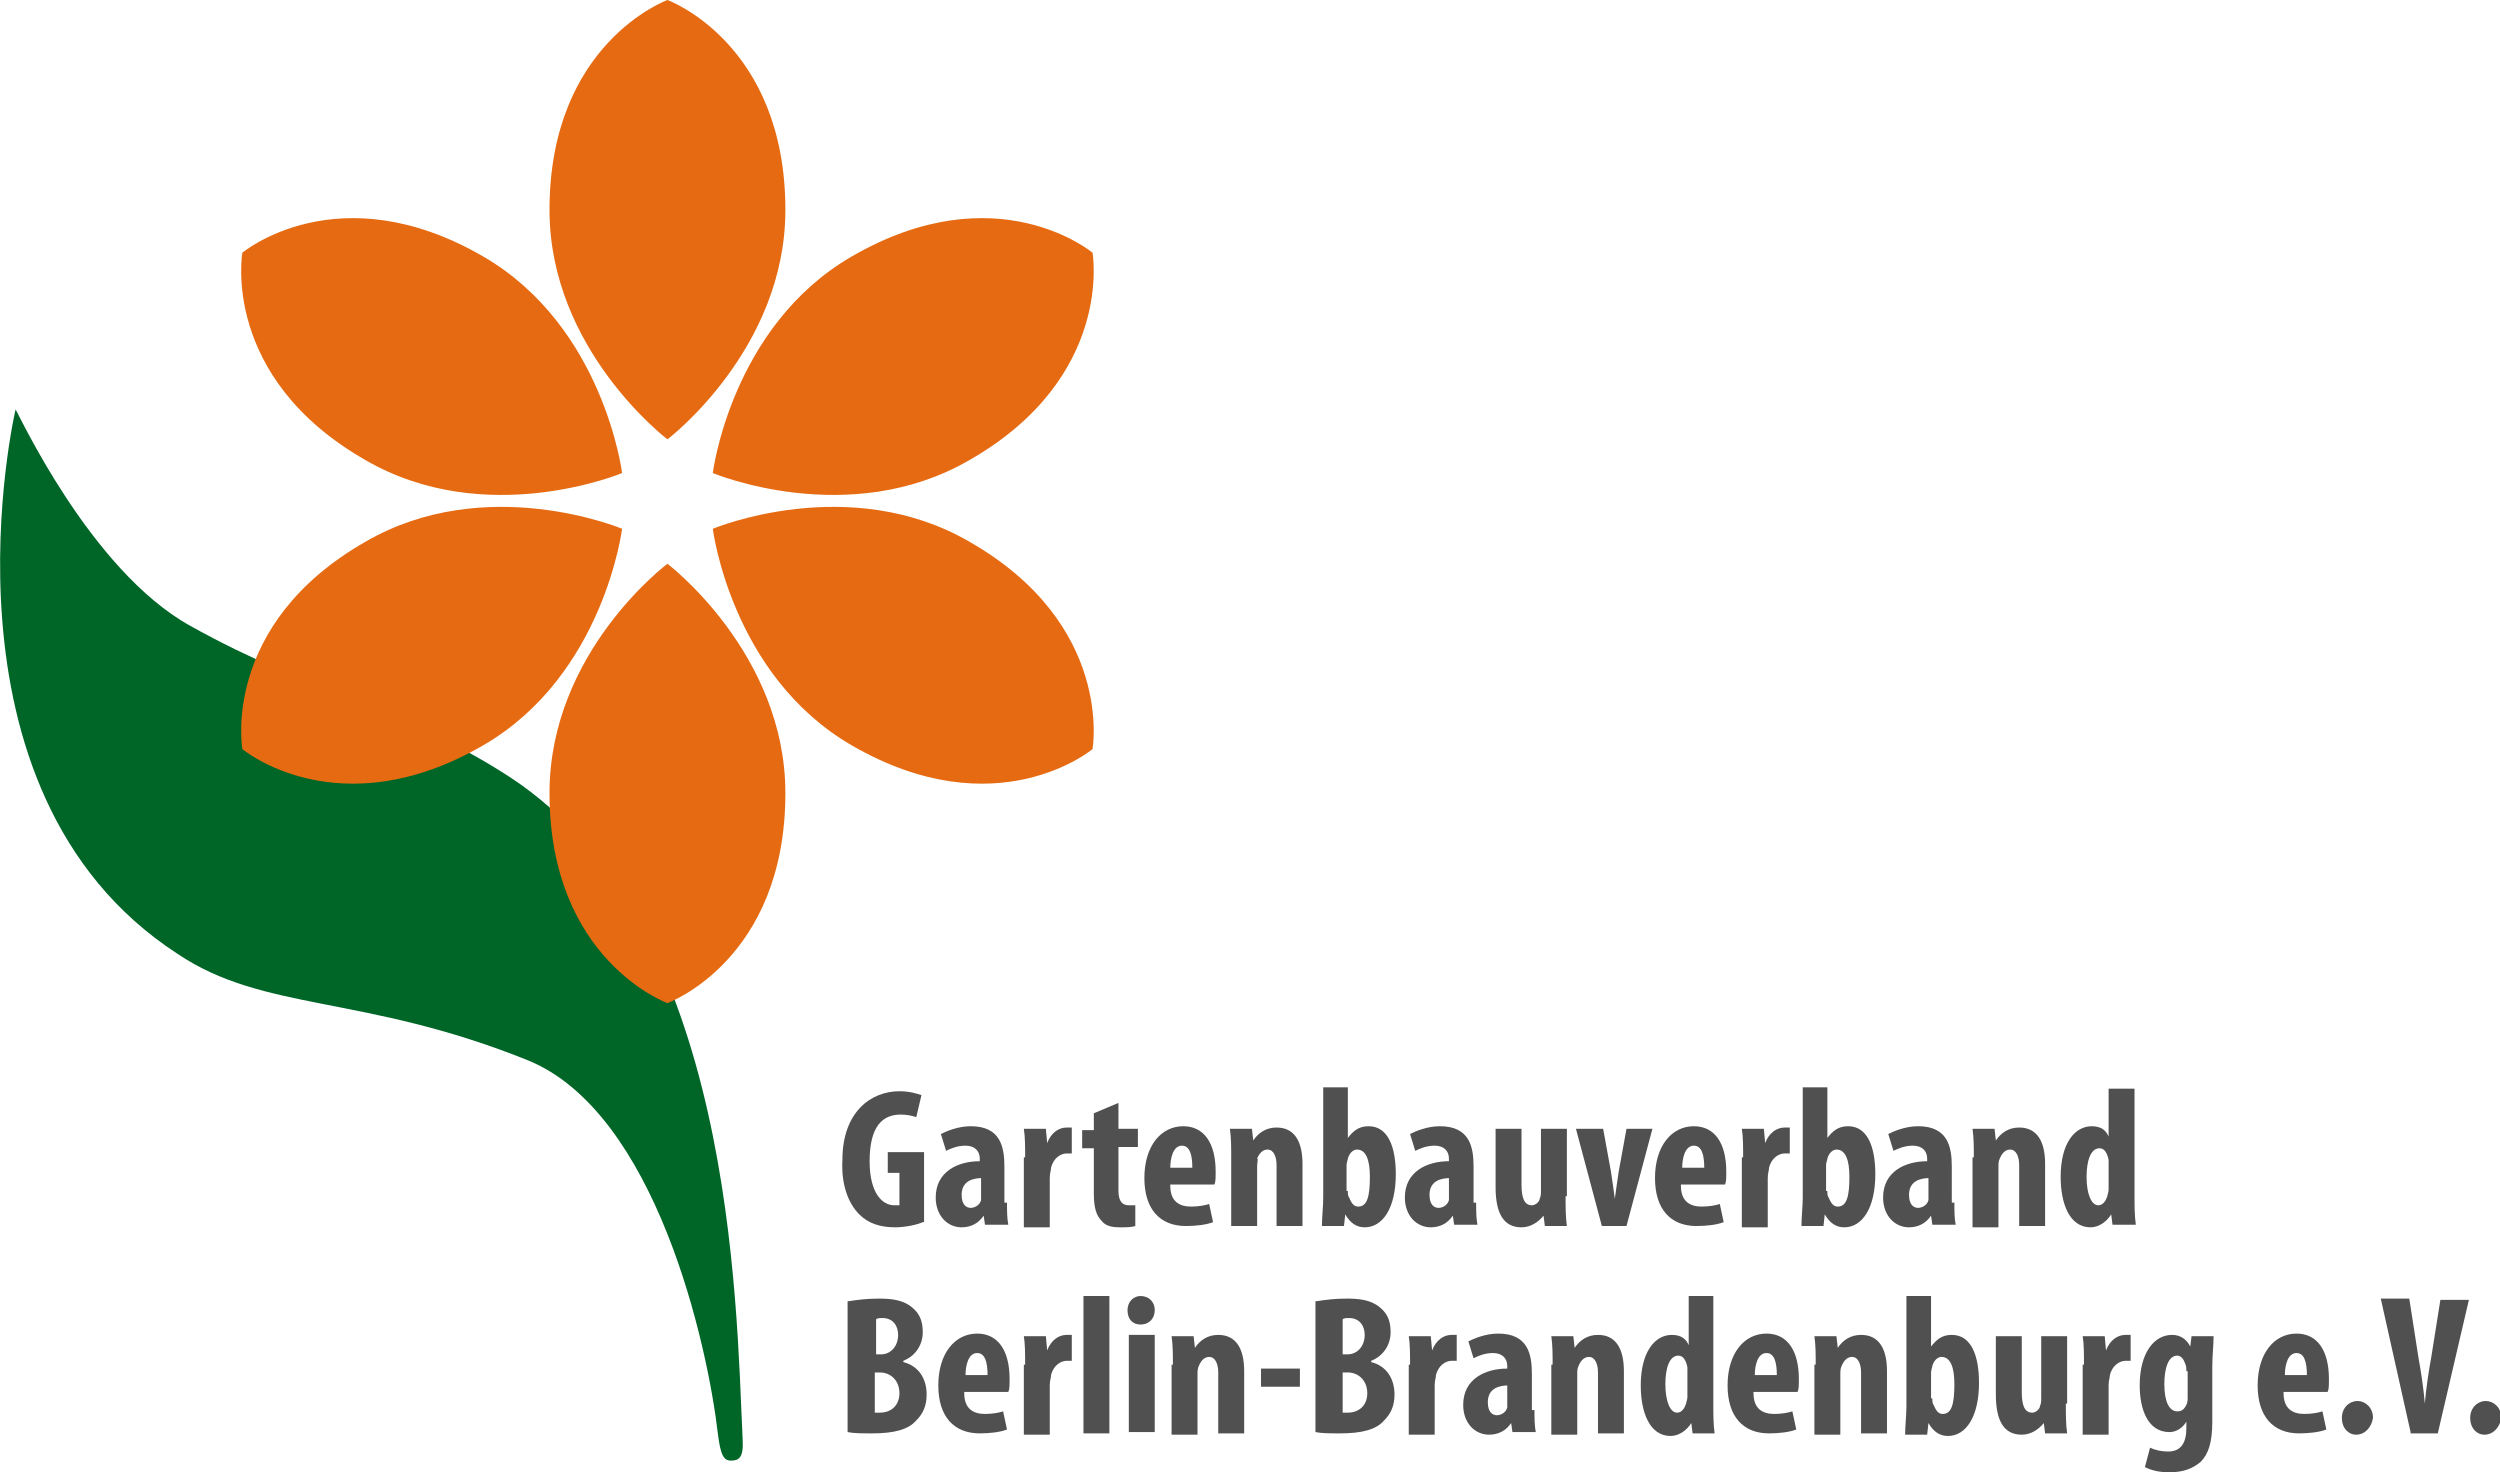
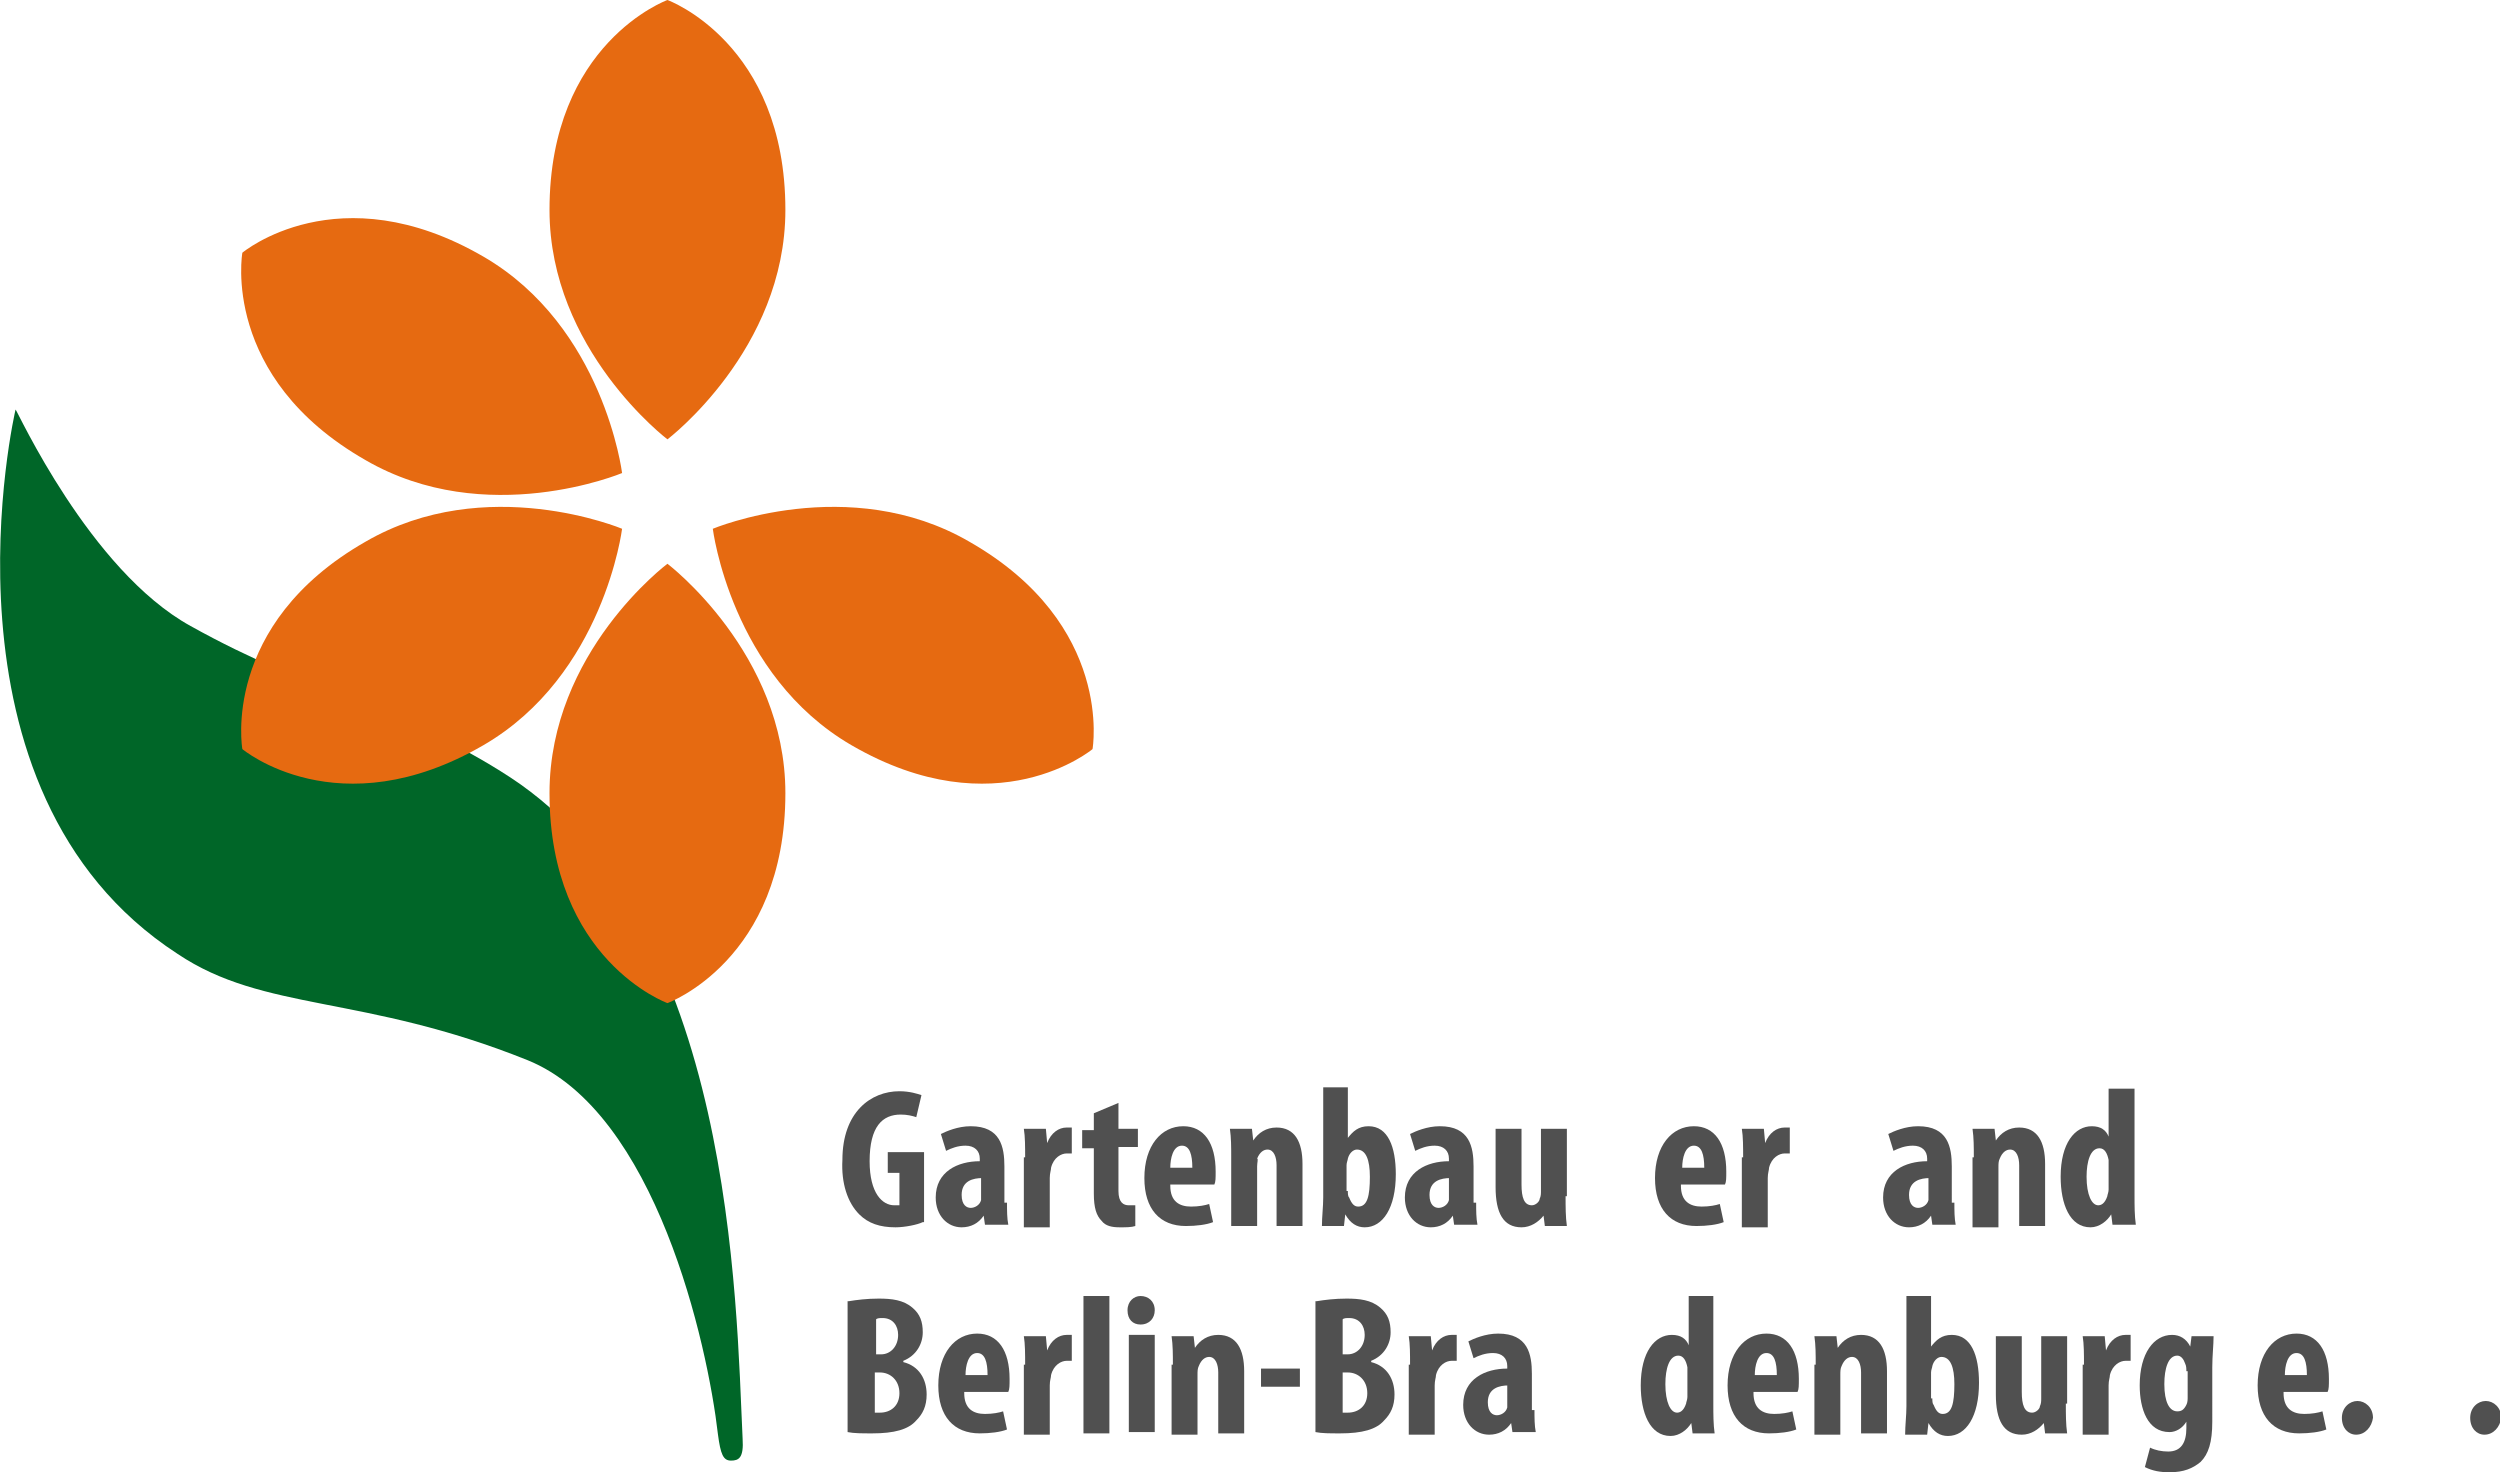
<svg xmlns="http://www.w3.org/2000/svg" version="1.1" id="Ebene_1" x="0px" y="0px" viewBox="0 0 192.9 113.6" style="enable-background:new 0 0 192.9 113.6;" xml:space="preserve">
  <style type="text/css">
	.st0{fill:#006628;}
	.st1{fill:#E66A11;}
	.st2{fill:#505050;}
</style>
  <g>
    <path class="st0" d="M1.2,31.6C1.3,31.6,6.9,44,14.7,48.3c9.5,5.3,16.6,6.4,24.7,11.7c17.2,11.3,17.4,40.5,17.9,51   c0.1,1.5-0.3,1.7-0.9,1.7c-0.6,0-0.8-0.5-1-2c-0.8-7-4.8-24.9-14.7-28.9c-12.7-5.1-20.3-3.7-27-8.2C-5.7,61,1.2,31.6,1.2,31.6" />
    <path class="st1" d="M51.5,33.9c0,0,9.1-6.9,9.1-17.7C60.6,3.3,51.5,0,51.5,0s-9.1,3.3-9.1,16.2C42.4,27,51.5,33.9,51.5,33.9" />
    <path class="st1" d="M51.5,43.5c0,0,9.1,6.9,9.1,17.7c0,12.9-9.1,16.2-9.1,16.2s-9.1-3.3-9.1-16.2C42.4,50.3,51.5,43.5,51.5,43.5" />
    <path class="st1" d="M48,40.8c0,0-10.5-4.4-19.8,1c-11.2,6.4-9.5,16-9.5,16s7.4,6.2,18.6-0.3C46.6,52.1,48,40.8,48,40.8" />
    <path class="st1" d="M55,40.8c0,0,10.5-4.4,19.8,1c11.2,6.4,9.5,16,9.5,16s-7.4,6.2-18.6-0.3C56.4,52.1,55,40.8,55,40.8" />
    <path class="st1" d="M48,36.5c0,0-10.5,4.4-19.8-1c-11.2-6.4-9.5-16-9.5-16s7.4-6.2,18.6,0.3C46.6,25.2,48,36.5,48,36.5" />
-     <path class="st1" d="M55,36.5c0,0,10.5,4.4,19.8-1c11.2-6.4,9.5-16,9.5-16s-7.4-6.2-18.6,0.3C56.4,25.2,55,36.5,55,36.5" />
    <g>
      <path class="st2" d="M71.2,94.3c-0.4,0.2-1.4,0.4-2.1,0.4c-1.2,0-2.1-0.3-2.8-1c-0.9-0.9-1.4-2.4-1.3-4.2c0-3.7,2.2-5.3,4.4-5.3    c0.8,0,1.4,0.2,1.7,0.3l-0.4,1.7c-0.3-0.1-0.7-0.2-1.2-0.2c-1.4,0-2.4,0.9-2.4,3.6c0,2.5,1,3.4,1.9,3.4c0.2,0,0.3,0,0.4,0v-2.5    h-0.9v-1.6h2.8V94.3z" />
      <path class="st2" d="M77.7,92.8c0,0.6,0,1.2,0.1,1.7H76l-0.1-0.7h0c-0.4,0.6-1,0.9-1.7,0.9c-1.1,0-2-0.9-2-2.3    c0-2,1.7-2.8,3.4-2.8v-0.2c0-0.6-0.4-1-1.1-1c-0.6,0-1.1,0.2-1.5,0.4l-0.4-1.3c0.4-0.2,1.3-0.6,2.3-0.6c2.3,0,2.6,1.6,2.6,3.1    V92.8z M75.8,90.9c-0.7,0-1.6,0.2-1.6,1.3c0,0.8,0.4,1,0.7,1c0.3,0,0.7-0.2,0.8-0.6c0-0.1,0-0.2,0-0.4V90.9z" />
      <path class="st2" d="M79.1,89.3c0-0.8,0-1.6-0.1-2.2h1.7l0.1,1.1h0c0.3-0.8,0.9-1.2,1.5-1.2c0.2,0,0.3,0,0.4,0v2    c-0.1,0-0.3,0-0.4,0c-0.4,0-1,0.3-1.2,1.1c0,0.2-0.1,0.4-0.1,0.8v3.8h-2V89.3z" />
      <path class="st2" d="M86.3,85.1v2h1.5v1.4h-1.5v3.4c0,0.9,0.4,1.1,0.8,1.1c0.2,0,0.4,0,0.5,0l0,1.6c-0.3,0.1-0.7,0.1-1.2,0.1    c-0.6,0-1.1-0.1-1.4-0.5c-0.4-0.4-0.6-1-0.6-2.1v-3.5h-0.9v-1.4h0.9v-1.3L86.3,85.1z" />
      <path class="st2" d="M90.3,91.5c0,1.2,0.7,1.6,1.6,1.6c0.6,0,1.1-0.1,1.4-0.2l0.3,1.4c-0.5,0.2-1.3,0.3-2.1,0.3    c-2,0-3.2-1.3-3.2-3.7c0-2.5,1.3-4,3-4c1.6,0,2.5,1.3,2.5,3.5c0,0.5,0,0.8-0.1,1H90.3z M92,90.1c0-1-0.2-1.7-0.8-1.7    c-0.7,0-0.9,1-0.9,1.7H92z" />
      <path class="st2" d="M95,89.3c0-0.8,0-1.5-0.1-2.2h1.7l0.1,0.9h0c0.4-0.6,1-1,1.8-1c1.4,0,2,1.1,2,2.8v4.8h-2v-4.7    c0-0.6-0.2-1.2-0.7-1.2c-0.3,0-0.6,0.2-0.8,0.7C97.1,89.4,97,89.7,97,90v4.6h-2V89.3z" />
      <path class="st2" d="M102,83.9h2v3.9h0c0.4-0.5,0.8-0.9,1.6-0.9c1.5,0,2.1,1.6,2.1,3.7c0,2.6-1,4.1-2.4,4.1c-0.6,0-1.1-0.3-1.5-1    h0l-0.1,0.9h-1.7c0-0.7,0.1-1.5,0.1-2.2V83.9z M104,91.9c0,0.2,0,0.4,0.1,0.5c0.2,0.5,0.4,0.7,0.7,0.7c0.7,0,0.9-0.8,0.9-2.3    c0-1.3-0.3-2.1-1-2.1c-0.3,0-0.6,0.3-0.7,0.7c0,0.1-0.1,0.3-0.1,0.5V91.9z" />
      <path class="st2" d="M113.9,92.8c0,0.6,0,1.2,0.1,1.7h-1.8l-0.1-0.7h0c-0.4,0.6-1,0.9-1.7,0.9c-1.1,0-2-0.9-2-2.3    c0-2,1.7-2.8,3.4-2.8v-0.2c0-0.6-0.4-1-1.1-1c-0.6,0-1.1,0.2-1.5,0.4l-0.4-1.3c0.4-0.2,1.3-0.6,2.3-0.6c2.3,0,2.6,1.6,2.6,3.1    V92.8z M111.9,90.9c-0.7,0-1.6,0.2-1.6,1.3c0,0.8,0.4,1,0.7,1c0.3,0,0.7-0.2,0.8-0.6c0-0.1,0-0.2,0-0.4V90.9z" />
      <path class="st2" d="M120.8,92.3c0,0.8,0,1.6,0.1,2.3h-1.7l-0.1-0.8h0c-0.4,0.5-1,0.9-1.7,0.9c-1.4,0-2-1.1-2-3.1v-4.5h2v4.3    c0,1,0.2,1.6,0.8,1.6c0.3,0,0.6-0.3,0.6-0.5c0.1-0.2,0.1-0.4,0.1-0.6v-4.8h2V92.3z" />
-       <path class="st2" d="M123.7,87.1l0.6,3.3c0.1,0.7,0.2,1.3,0.3,2.1h0c0.1-0.8,0.2-1.4,0.3-2.1l0.6-3.3h2l-2,7.5h-1.9l-2-7.5H123.7z    " />
      <path class="st2" d="M129.7,91.5c0,1.2,0.7,1.6,1.6,1.6c0.6,0,1.1-0.1,1.4-0.2l0.3,1.4c-0.5,0.2-1.3,0.3-2.1,0.3    c-2,0-3.2-1.3-3.2-3.7c0-2.5,1.3-4,3-4c1.6,0,2.5,1.3,2.5,3.5c0,0.5,0,0.8-0.1,1H129.7z M131.5,90.1c0-1-0.2-1.7-0.8-1.7    c-0.7,0-0.9,1-0.9,1.7H131.5z" />
      <path class="st2" d="M134.5,89.3c0-0.8,0-1.6-0.1-2.2h1.7l0.1,1.1h0c0.3-0.8,0.9-1.2,1.5-1.2c0.2,0,0.3,0,0.4,0v2    c-0.1,0-0.3,0-0.4,0c-0.4,0-1,0.3-1.2,1.1c0,0.2-0.1,0.4-0.1,0.8v3.8h-2V89.3z" />
-       <path class="st2" d="M139,83.9h2v3.9h0c0.4-0.5,0.8-0.9,1.6-0.9c1.5,0,2.1,1.6,2.1,3.7c0,2.6-1,4.1-2.4,4.1c-0.6,0-1.1-0.3-1.5-1    h0l-0.1,0.9h-1.7c0-0.7,0.1-1.5,0.1-2.2V83.9z M141,91.9c0,0.2,0,0.4,0.1,0.5c0.2,0.5,0.4,0.7,0.7,0.7c0.7,0,0.9-0.8,0.9-2.3    c0-1.3-0.3-2.1-1-2.1c-0.3,0-0.6,0.3-0.7,0.7c0,0.1-0.1,0.3-0.1,0.5V91.9z" />
      <path class="st2" d="M150.8,92.8c0,0.6,0,1.2,0.1,1.7h-1.8l-0.1-0.7h0c-0.4,0.6-1,0.9-1.7,0.9c-1.1,0-2-0.9-2-2.3    c0-2,1.7-2.8,3.4-2.8v-0.2c0-0.6-0.4-1-1.1-1c-0.6,0-1.1,0.2-1.5,0.4l-0.4-1.3c0.4-0.2,1.3-0.6,2.3-0.6c2.3,0,2.6,1.6,2.6,3.1    V92.8z M148.9,90.9c-0.7,0-1.6,0.2-1.6,1.3c0,0.8,0.4,1,0.7,1c0.3,0,0.7-0.2,0.8-0.6c0-0.1,0-0.2,0-0.4V90.9z" />
      <path class="st2" d="M152.3,89.3c0-0.8,0-1.5-0.1-2.2h1.7l0.1,0.9h0c0.4-0.6,1-1,1.8-1c1.4,0,2,1.1,2,2.8v4.8h-2v-4.7    c0-0.6-0.2-1.2-0.7-1.2c-0.3,0-0.6,0.2-0.8,0.7c-0.1,0.2-0.1,0.4-0.1,0.7v4.6h-2V89.3z" />
      <path class="st2" d="M164.7,83.9v8.4c0,0.7,0,1.5,0.1,2.2H163l-0.1-0.8h0c-0.3,0.5-0.9,1-1.6,1c-1.6,0-2.3-1.8-2.3-3.9    c0-2.6,1.1-3.9,2.4-3.9c0.7,0,1.1,0.3,1.3,0.8h0v-3.7H164.7z M162.7,89.9c0-0.1,0-0.3,0-0.4c-0.1-0.5-0.3-0.9-0.7-0.9    c-0.7,0-1,1-1,2.2c0,1.4,0.4,2.2,0.9,2.2c0.2,0,0.5-0.1,0.7-0.7c0-0.1,0.1-0.3,0.1-0.5V89.9z" />
    </g>
    <g>
      <path class="st2" d="M65.5,100.4c0.6-0.1,1.4-0.2,2.3-0.2c1,0,1.9,0.1,2.6,0.7c0.6,0.5,0.8,1.1,0.8,1.9c0,0.9-0.5,1.8-1.5,2.2v0.1    c1.2,0.3,1.8,1.3,1.8,2.5c0,0.9-0.3,1.5-0.8,2c-0.6,0.7-1.7,1-3.4,1c-0.8,0-1.4,0-1.9-0.1V100.4z M67.5,104.5H68    c0.7,0,1.3-0.6,1.3-1.5c0-0.7-0.4-1.3-1.2-1.3c-0.2,0-0.4,0-0.5,0.1V104.5z M67.5,109c0.1,0,0.3,0,0.4,0c0.8,0,1.5-0.5,1.5-1.5    c0-1-0.7-1.6-1.5-1.6h-0.4V109z" />
      <path class="st2" d="M74.4,107.5c0,1.2,0.7,1.6,1.6,1.6c0.6,0,1.1-0.1,1.4-0.2l0.3,1.4c-0.5,0.2-1.3,0.3-2.1,0.3    c-2,0-3.2-1.3-3.2-3.7c0-2.5,1.3-4,3-4c1.6,0,2.5,1.3,2.5,3.5c0,0.5,0,0.8-0.1,1H74.4z M76.2,106.1c0-1-0.2-1.7-0.8-1.7    c-0.7,0-0.9,1-0.9,1.7H76.2z" />
      <path class="st2" d="M79.1,105.3c0-0.8,0-1.6-0.1-2.2h1.7l0.1,1.1h0c0.3-0.8,0.9-1.2,1.5-1.2c0.2,0,0.3,0,0.4,0v2    c-0.1,0-0.3,0-0.4,0c-0.4,0-1,0.3-1.2,1.1c0,0.2-0.1,0.4-0.1,0.8v3.8h-2V105.3z" />
      <path class="st2" d="M83.6,100h2v10.6h-2V100z" />
      <path class="st2" d="M89.1,101.1c0,0.6-0.4,1.1-1.1,1.1c-0.6,0-1-0.4-1-1.1c0-0.7,0.5-1.1,1-1.1C88.6,100,89.1,100.4,89.1,101.1z     M87.1,110.5v-7.5h2v7.5H87.1z" />
      <path class="st2" d="M90.5,105.3c0-0.8,0-1.5-0.1-2.2h1.7l0.1,0.9h0c0.4-0.6,1-1,1.8-1c1.4,0,2,1.1,2,2.8v4.8h-2v-4.7    c0-0.6-0.2-1.2-0.7-1.2c-0.3,0-0.6,0.2-0.8,0.7c-0.1,0.2-0.1,0.4-0.1,0.7v4.6h-2V105.3z" />
      <path class="st2" d="M100.3,105.6v1.4h-3v-1.4H100.3z" />
      <path class="st2" d="M101.6,100.4c0.6-0.1,1.4-0.2,2.3-0.2c1,0,1.9,0.1,2.6,0.7c0.6,0.5,0.8,1.1,0.8,1.9c0,0.9-0.5,1.8-1.5,2.2    v0.1c1.2,0.3,1.8,1.3,1.8,2.5c0,0.9-0.3,1.5-0.8,2c-0.6,0.7-1.7,1-3.4,1c-0.8,0-1.4,0-1.9-0.1V100.4z M103.6,104.5h0.4    c0.7,0,1.3-0.6,1.3-1.5c0-0.7-0.4-1.3-1.2-1.3c-0.2,0-0.4,0-0.5,0.1V104.5z M103.6,109c0.1,0,0.3,0,0.4,0c0.8,0,1.5-0.5,1.5-1.5    c0-1-0.7-1.6-1.5-1.6h-0.4V109z" />
      <path class="st2" d="M108.8,105.3c0-0.8,0-1.6-0.1-2.2h1.7l0.1,1.1h0c0.3-0.8,0.9-1.2,1.5-1.2c0.2,0,0.3,0,0.4,0v2    c-0.1,0-0.3,0-0.4,0c-0.4,0-1,0.3-1.2,1.1c0,0.2-0.1,0.4-0.1,0.8v3.8h-2V105.3z" />
      <path class="st2" d="M118.4,108.8c0,0.6,0,1.2,0.1,1.7h-1.8l-0.1-0.7h0c-0.4,0.6-1,0.9-1.7,0.9c-1.1,0-2-0.9-2-2.3    c0-2,1.7-2.8,3.4-2.8v-0.2c0-0.6-0.4-1-1.1-1c-0.6,0-1.1,0.2-1.5,0.4l-0.4-1.3c0.4-0.2,1.3-0.6,2.3-0.6c2.3,0,2.6,1.6,2.6,3.1    V108.8z M116.4,106.9c-0.7,0-1.6,0.2-1.6,1.3c0,0.8,0.4,1,0.7,1c0.3,0,0.7-0.2,0.8-0.6c0-0.1,0-0.2,0-0.4V106.9z" />
-       <path class="st2" d="M119.8,105.3c0-0.8,0-1.5-0.1-2.2h1.7l0.1,0.9h0c0.4-0.6,1-1,1.8-1c1.4,0,2,1.1,2,2.8v4.8h-2v-4.7    c0-0.6-0.2-1.2-0.7-1.2c-0.3,0-0.6,0.2-0.8,0.7c-0.1,0.2-0.1,0.4-0.1,0.7v4.6h-2V105.3z" />
      <path class="st2" d="M132.2,100v8.4c0,0.7,0,1.5,0.1,2.2h-1.7l-0.1-0.8h0c-0.3,0.5-0.9,1-1.6,1c-1.6,0-2.3-1.8-2.3-3.9    c0-2.6,1.1-3.9,2.4-3.9c0.7,0,1.1,0.3,1.3,0.8h0V100H132.2z M130.2,105.9c0-0.1,0-0.3,0-0.4c-0.1-0.5-0.3-0.9-0.7-0.9    c-0.7,0-1,1-1,2.2c0,1.4,0.4,2.2,0.9,2.2c0.2,0,0.5-0.1,0.7-0.7c0-0.1,0.1-0.3,0.1-0.5V105.9z" />
      <path class="st2" d="M135.3,107.5c0,1.2,0.7,1.6,1.6,1.6c0.6,0,1.1-0.1,1.4-0.2l0.3,1.4c-0.5,0.2-1.3,0.3-2.1,0.3    c-2,0-3.2-1.3-3.2-3.7c0-2.5,1.3-4,3-4c1.6,0,2.5,1.3,2.5,3.5c0,0.5,0,0.8-0.1,1H135.3z M137.1,106.1c0-1-0.2-1.7-0.8-1.7    c-0.7,0-0.9,1-0.9,1.7H137.1z" />
      <path class="st2" d="M140.1,105.3c0-0.8,0-1.5-0.1-2.2h1.7l0.1,0.9h0c0.4-0.6,1-1,1.8-1c1.4,0,2,1.1,2,2.8v4.8h-2v-4.7    c0-0.6-0.2-1.2-0.7-1.2c-0.3,0-0.6,0.2-0.8,0.7c-0.1,0.2-0.1,0.4-0.1,0.7v4.6h-2V105.3z" />
      <path class="st2" d="M147,100h2v3.9h0c0.4-0.5,0.8-0.9,1.6-0.9c1.5,0,2.1,1.6,2.1,3.7c0,2.6-1,4.1-2.4,4.1c-0.6,0-1.1-0.3-1.5-1h0    l-0.1,0.9H147c0-0.7,0.1-1.5,0.1-2.2V100z M149.1,107.9c0,0.2,0,0.4,0.1,0.5c0.2,0.5,0.4,0.7,0.7,0.7c0.7,0,0.9-0.8,0.9-2.3    c0-1.3-0.3-2.1-1-2.1c-0.3,0-0.6,0.3-0.7,0.7c0,0.1-0.1,0.3-0.1,0.5V107.9z" />
      <path class="st2" d="M159.4,108.3c0,0.8,0,1.6,0.1,2.3h-1.7l-0.1-0.8h0c-0.4,0.5-1,0.9-1.7,0.9c-1.4,0-2-1.1-2-3.1v-4.5h2v4.3    c0,1,0.2,1.6,0.8,1.6c0.3,0,0.6-0.3,0.6-0.5c0.1-0.2,0.1-0.4,0.1-0.6v-4.8h2V108.3z" />
      <path class="st2" d="M160.8,105.3c0-0.8,0-1.6-0.1-2.2h1.7l0.1,1.1h0c0.3-0.8,0.9-1.2,1.5-1.2c0.2,0,0.3,0,0.4,0v2    c-0.1,0-0.3,0-0.4,0c-0.4,0-1,0.3-1.2,1.1c0,0.2-0.1,0.4-0.1,0.8v3.8h-2V105.3z" />
      <path class="st2" d="M170.7,109.7c0,1.6-0.3,2.5-0.9,3.1c-0.6,0.5-1.3,0.8-2.4,0.8c-0.7,0-1.3-0.1-1.9-0.4l0.4-1.5    c0.4,0.2,0.9,0.3,1.4,0.3c1,0,1.4-0.7,1.4-1.8v-0.5h0c-0.3,0.5-0.8,0.8-1.3,0.8c-1.7,0-2.3-1.8-2.3-3.6c0-2.5,1.1-3.9,2.5-3.9    c0.6,0,1.1,0.3,1.4,0.9h0l0.1-0.8h1.7c0,0.7-0.1,1.5-0.1,2.4V109.7z M168.7,105.8c0-0.2,0-0.4-0.1-0.6c-0.1-0.3-0.3-0.6-0.6-0.6    c-0.7,0-1,1-1,2.2c0,1.4,0.4,2.1,1,2.1c0.3,0,0.5-0.1,0.7-0.5c0.1-0.2,0.1-0.4,0.1-0.6V105.8z" />
      <path class="st2" d="M176.2,107.5c0,1.2,0.7,1.6,1.6,1.6c0.6,0,1.1-0.1,1.4-0.2l0.3,1.4c-0.5,0.2-1.3,0.3-2.1,0.3    c-2,0-3.2-1.3-3.2-3.7c0-2.5,1.3-4,3-4c1.6,0,2.5,1.3,2.5,3.5c0,0.5,0,0.8-0.1,1H176.2z M178,106.1c0-1-0.2-1.7-0.8-1.7    c-0.7,0-0.9,1-0.9,1.7H178z" />
      <path class="st2" d="M181.8,110.7c-0.6,0-1.1-0.5-1.1-1.3c0-0.8,0.6-1.3,1.2-1.3c0.6,0,1.2,0.5,1.2,1.3    C183,110.1,182.5,110.7,181.8,110.7L181.8,110.7z" />
-       <path class="st2" d="M186,110.5l-2.3-10.3h2.2l0.7,4.5c0.2,1.1,0.4,2.4,0.5,3.6h0c0.1-1.2,0.3-2.5,0.5-3.6l0.7-4.4h2.2l-2.4,10.3    H186z" />
      <path class="st2" d="M191.7,110.7c-0.6,0-1.1-0.5-1.1-1.3c0-0.8,0.6-1.3,1.2-1.3c0.6,0,1.2,0.5,1.2,1.3    C192.9,110.1,192.4,110.7,191.7,110.7L191.7,110.7z" />
    </g>
  </g>
</svg>